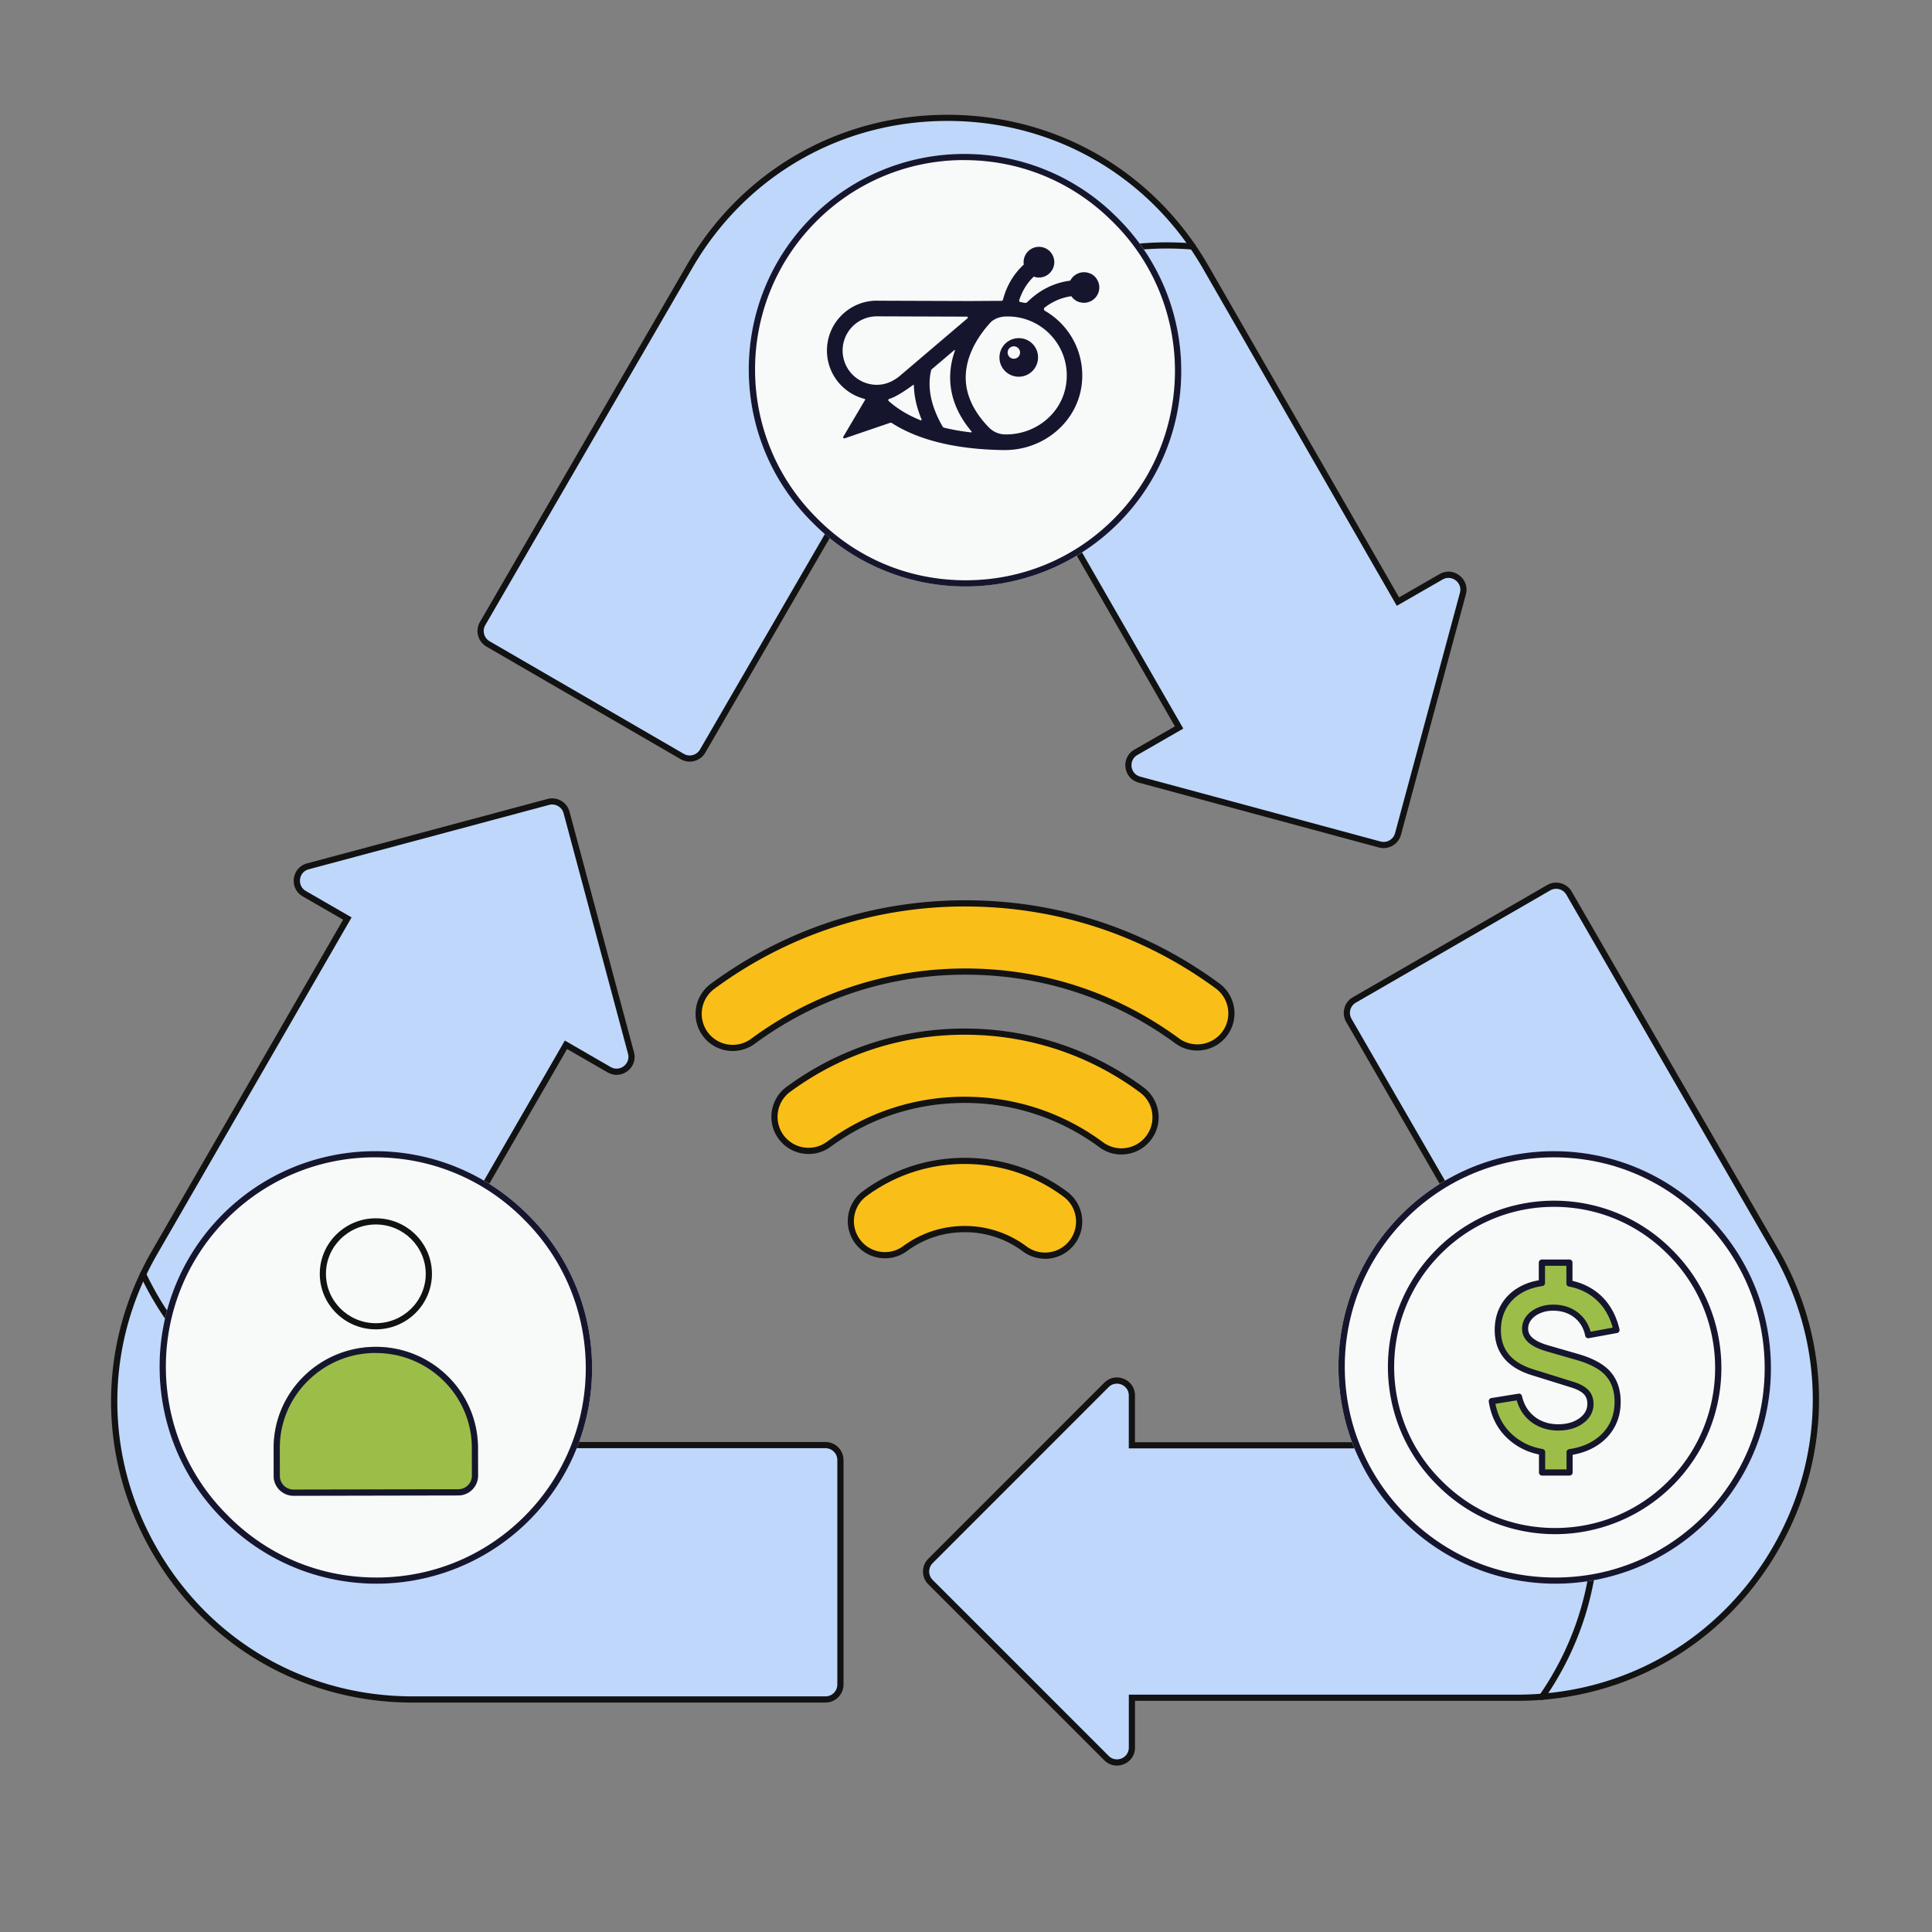
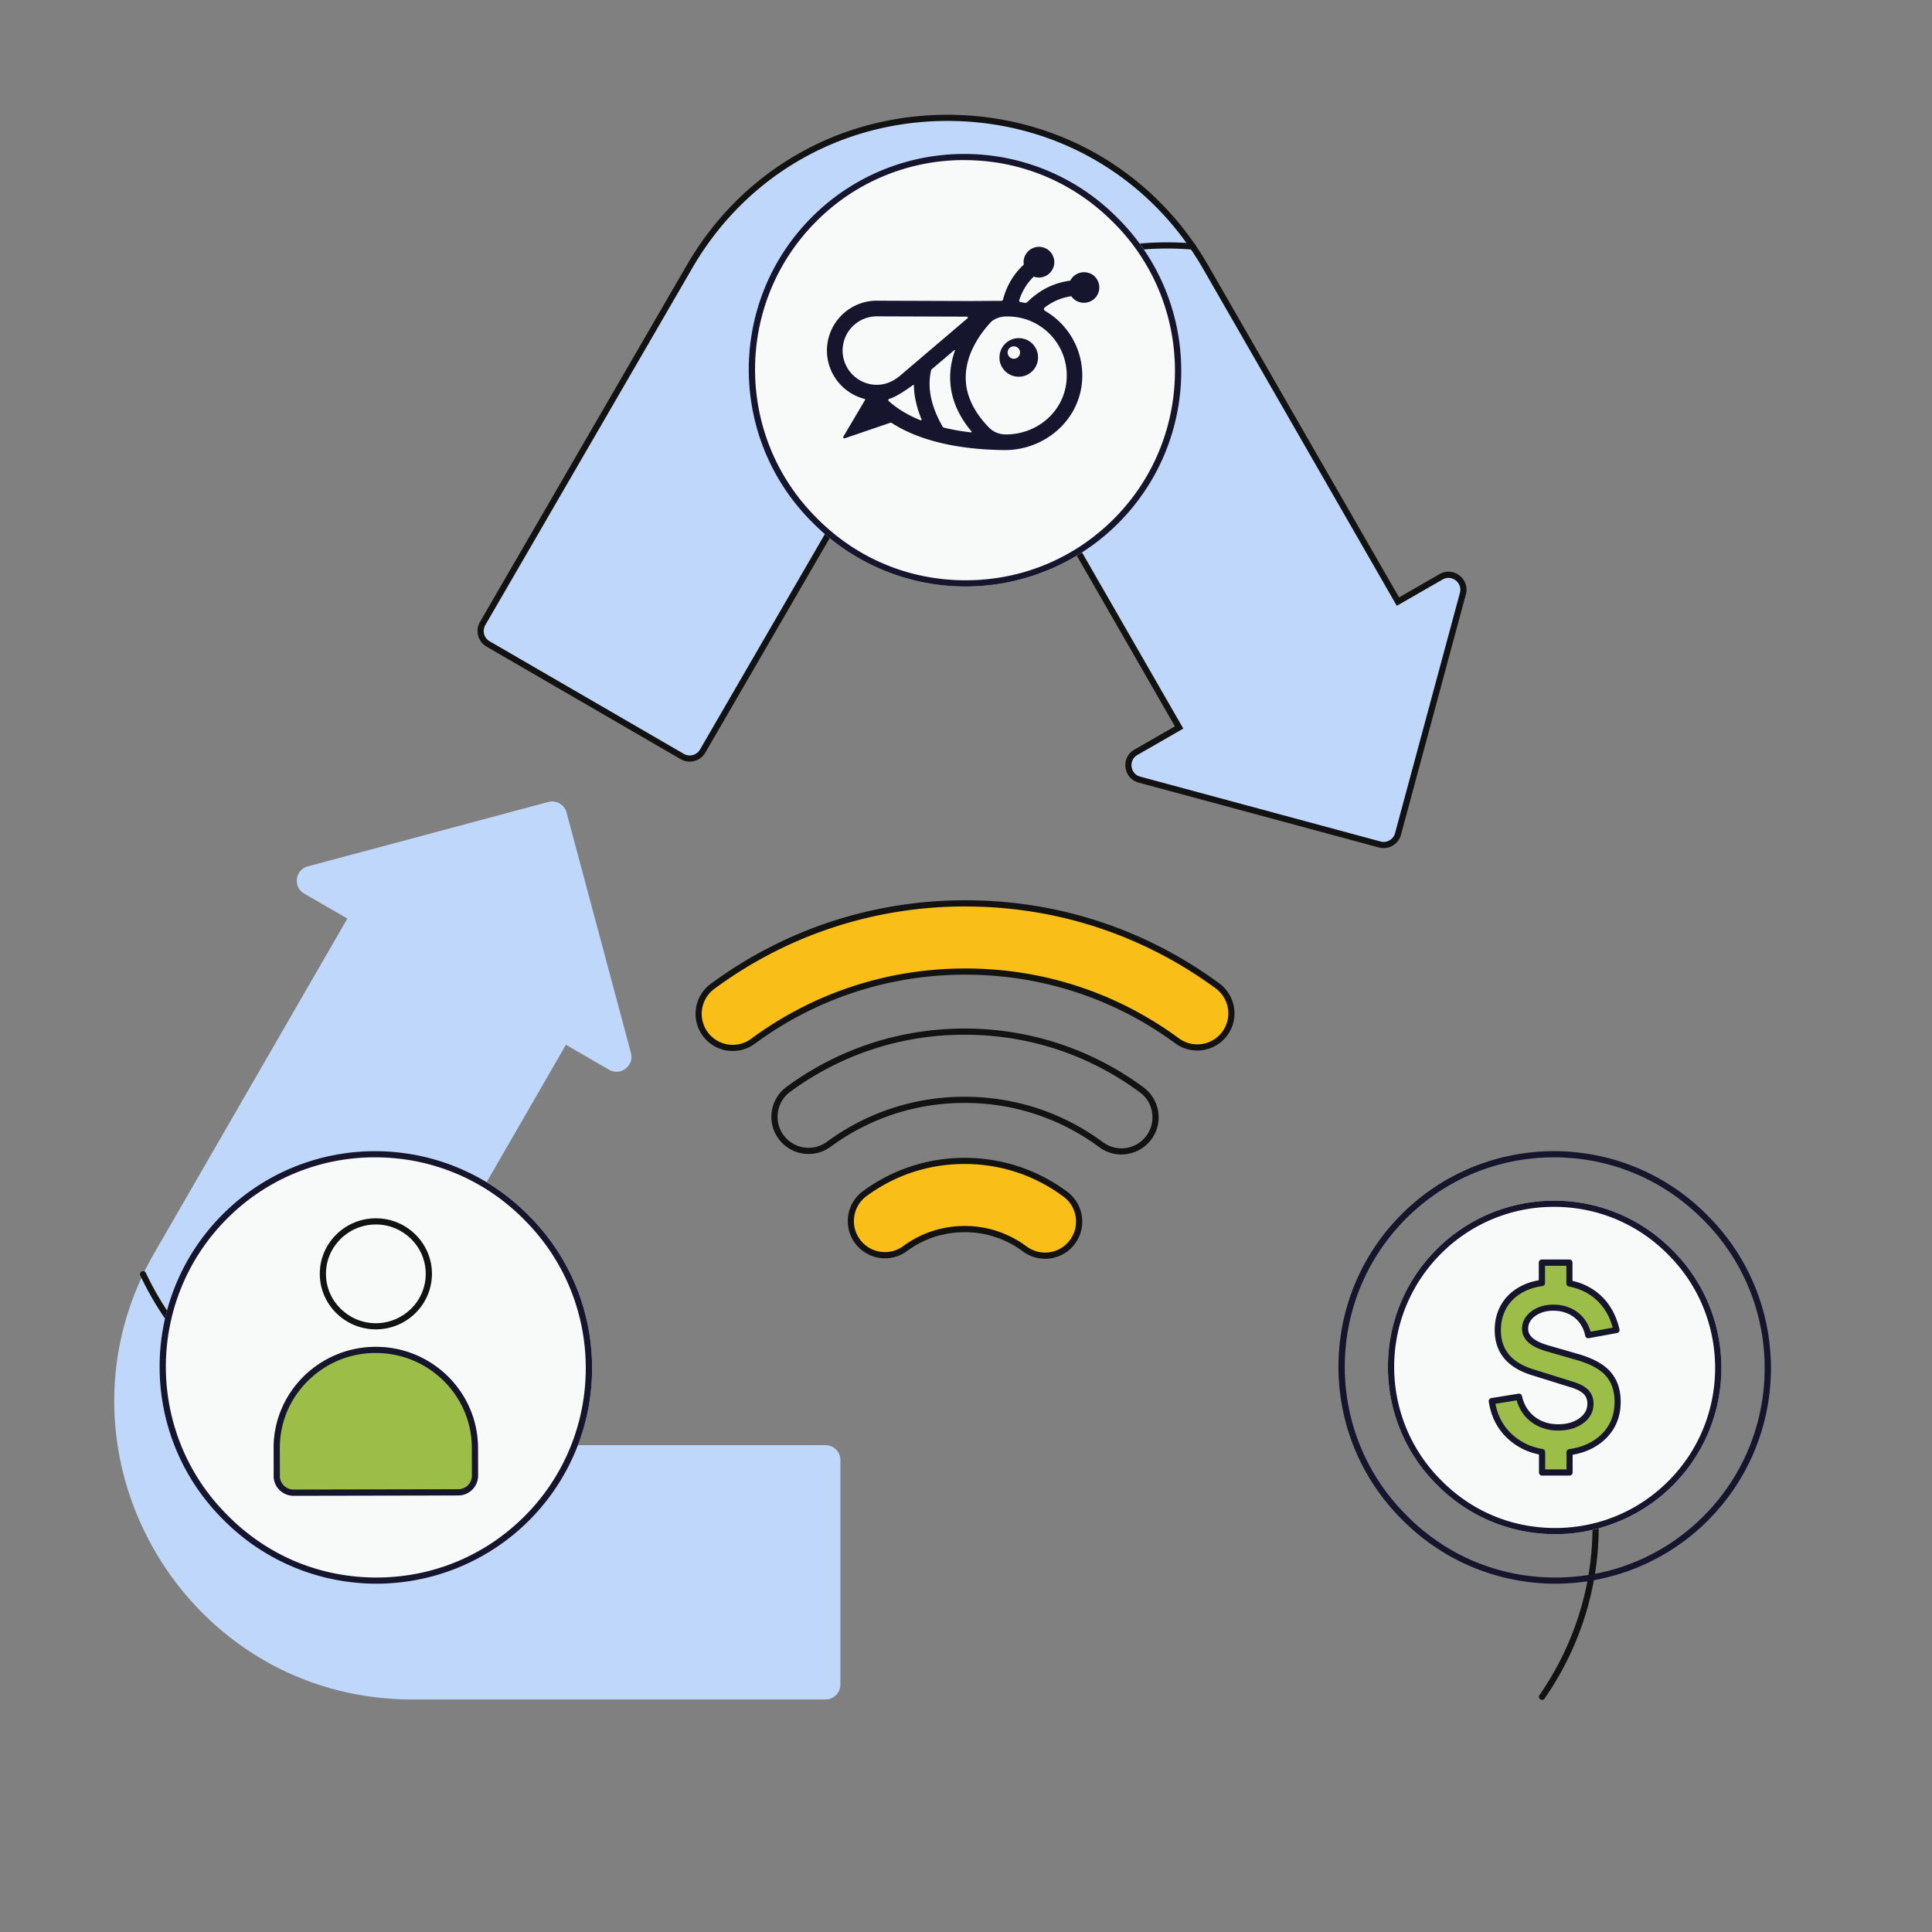
<svg xmlns="http://www.w3.org/2000/svg" width="440" height="440" fill="none">
  <rect width="100%" height="100%" fill="#808080" stroke="none" />
  <style>.B{fill:#121212}.C{fill:#15162e}.D{fill:#f8f9f9}.E{fill:#fabe18}.F{fill:#bfd7fb}</style>
  <path d="M245.771 278.21c0 1.611-.499 3.236-1.534 4.629-2.561 3.441-7.422 4.159-10.862 1.598-3.975-2.955-8.703-4.517-13.669-4.517s-9.611 1.534-13.557 4.432a7.77 7.77 0 0 1-10.856-1.66 7.77 7.77 0 0 1 1.66-10.856c6.635-4.869 14.5-7.445 22.753-7.445s16.265 2.625 22.941 7.585a7.76 7.76 0 0 1 3.131 6.241l-.007-.007z" class="E" />
  <path d="M237.99 286.674c-1.808 0-3.559-.577-5.037-1.674a22.02 22.02 0 0 0-13.247-4.376c-4.82 0-9.315 1.484-13.142 4.299-1.823 1.336-4.06 1.891-6.296 1.547s-4.208-1.534-5.545-3.356-1.885-4.06-1.548-6.297a8.4 8.4 0 0 1 3.364-5.544c6.753-4.96 14.766-7.585 23.167-7.585s16.567 2.674 23.356 7.725c2.14 1.59 3.413 4.13 3.413 6.804a8.4 8.4 0 0 1-1.675 5.051c-1.351 1.816-3.327 2.998-5.564 3.329-.415.063-.838.091-1.253.091l.007-.014zm-18.292-7.465a23.44 23.44 0 0 1 14.092 4.657 7.04 7.04 0 0 0 5.241 1.323c1.865-.274 3.518-1.259 4.637-2.772.914-1.223 1.393-2.68 1.393-4.207 0-2.259-1.035-4.327-2.85-5.671-6.549-4.876-14.337-7.451-22.52-7.451s-15.822 2.526-22.337 7.31c-1.519 1.119-2.518 2.759-2.799 4.623-.289 1.865.168 3.729 1.287 5.249s2.758 2.519 4.622 2.8a6.99 6.99 0 0 0 5.249-1.287c4.073-2.991 8.906-4.574 13.978-4.574h.007z" class="B" />
-   <path d="M263.17 254.464c0 1.605-.492 3.223-1.519 4.609-2.548 3.448-7.415 4.18-10.863 1.632-9.047-6.69-19.804-10.223-31.096-10.223s-21.936 3.505-30.962 10.125c-3.454 2.54-8.316 1.795-10.855-1.661-2.533-3.454-1.795-8.316 1.659-10.855 11.707-8.598 25.589-13.137 40.151-13.137s28.585 4.588 40.326 13.263c2.061 1.52 3.152 3.869 3.152 6.255l.007-.008z" class="E" />
  <path d="M255.395 262.928a8.41 8.41 0 0 1-5.024-1.653c-8.927-6.6-19.536-10.089-30.673-10.089s-21.641 3.455-30.54 9.991c-3.763 2.765-9.076 1.949-11.841-1.816s-1.948-9.076 1.816-11.84c11.826-8.683 25.854-13.277 40.565-13.277s28.88 4.636 40.741 13.403a8.5 8.5 0 0 1 3.433 6.817c0 1.823-.569 3.561-1.66 5.024a8.47 8.47 0 0 1-6.824 3.434l.007.006zm-35.697-13.15c11.446 0 22.337 3.582 31.511 10.365 3.131 2.315 7.563 1.646 9.877-1.485a6.98 6.98 0 0 0 1.379-4.194c0-2.265-1.041-4.341-2.863-5.684-11.622-8.591-25.419-13.13-39.904-13.13s-28.148 4.497-39.735 13.003c-3.138 2.301-3.813 6.734-1.513 9.872 2.308 3.137 6.733 3.813 9.871 1.512 9.146-6.713 19.994-10.265 31.377-10.265v.006z" class="B" />
  <path d="M280.449 230.788c0 1.598-.492 3.209-1.506 4.588-2.54 3.455-7.401 4.201-10.855 1.661-14.056-10.322-30.737-15.775-48.234-15.775s-34.29 5.488-48.375 15.88c-3.454 2.547-8.315 1.808-10.862-1.64s-1.808-8.315 1.64-10.855c16.772-12.369 36.689-18.913 57.59-18.913s40.685 6.494 57.422 18.786c2.069 1.52 3.173 3.877 3.173 6.268h.007z" class="E" />
  <path d="M166.884 239.358c-2.603 0-5.171-1.189-6.824-3.44a8.48 8.48 0 0 1 1.786-11.842c16.899-12.46 36.957-19.046 58.006-19.046s40.981 6.543 57.837 18.927c2.168 1.59 3.455 4.144 3.455 6.832a8.47 8.47 0 0 1-1.64 5.01c-2.765 3.763-8.076 4.58-11.84 1.814-13.937-10.229-30.469-15.64-47.819-15.64s-33.987 5.445-47.952 15.739c-1.512 1.112-3.271 1.646-5.016 1.646h.007zm52.968-32.92c-20.746 0-40.516 6.494-57.175 18.772a7.08 7.08 0 0 0-1.492 9.878 7.07 7.07 0 0 0 9.878 1.491c14.204-10.476 31.074-16.013 48.789-16.013s34.473 5.501 48.649 15.915c3.138 2.3 7.563 1.625 9.871-1.513a7.04 7.04 0 0 0 1.372-4.172 7.08 7.08 0 0 0-2.885-5.699c-16.617-12.201-36.33-18.652-57.007-18.652v-.007z" class="B" />
  <path d="M77.394 327.137l51.491-89.194 9.828 5.678c2.625 1.514 5.762-.9 4.981-3.82l-14.669-54.76a3.39 3.39 0 0 0-4.157-2.399l-54.755 14.669c-2.92.781-3.44 4.708-.816 6.22l9.814 5.664-43.9 76.051c-26.122 45.24 6.529 101.802 58.766 101.802h77.641 16.378c1.879 0 3.398-1.521 3.398-3.399v-51.13c0-1.878-1.519-3.398-3.398-3.398H93.976" class="F" />
  <g class="B">
-     <path d="M187.988 387.751H93.969c-24.785 0-46.981-12.819-59.377-34.286s-12.396-47.105 0-68.571l43.548-75.439-9.202-5.311a4.03 4.03 0 0 1-2.012-4.089c.218-1.674 1.372-2.99 3.004-3.426l54.755-14.669a4.11 4.11 0 0 1 5.023 2.899l14.669 54.759a4.04 4.04 0 0 1-1.463 4.313c-1.344 1.028-3.082 1.14-4.545.296l-9.217-5.326-51.139 88.581-1.217-.704 51.843-89.798 10.44 6.03c1.147.661 2.294.33 2.984-.198s1.301-1.554.963-2.835l-14.669-54.76a2.7 2.7 0 0 0-3.299-1.907l-54.755 14.67c-1.28.344-1.857 1.386-1.97 2.252s.176 2.019 1.322 2.687l10.419 6.015-44.252 76.657c-12.136 21.029-12.136 46.133 0 67.164s33.882 33.582 58.161 33.582h94.02a2.7 2.7 0 0 0 2.694-2.695v-51.129a2.7 2.7 0 0 0-2.694-2.695h-94.02v-1.408h94.02a4.11 4.11 0 0 1 4.101 4.103v51.129c0 2.259-1.836 4.102-4.101 4.102l-.015.007z" />
    <path d="M108.696 329.825H93.971c-26.769 0-50.527-15.064-62.016-39.316a.7.7 0 0 1 1.273-.599c11.249 23.753 34.529 38.515 60.742 38.515h14.725c.387 0 .703.316.703.703s-.316.703-.703.703v-.006z" />
  </g>
-   <path d="M360.753 329.15H257.771v-11.342c0-3.025-3.659-4.538-5.798-2.399l-40.08 40.09c-1.329 1.33-1.329 3.476 0 4.805l40.087 40.084c2.139 2.139 5.798.626 5.798-2.4v-11.327l87.806-.007c52.237 0 84.881-56.561 58.759-101.801l-2.687-4.658-36.141-62.584-8.188-14.184c-.936-1.626-3.019-2.182-4.644-1.246l-44.273 25.568c-1.625.936-2.181 3.019-1.245 4.644l47.016 81.425" class="F" />
  <g class="B">
-     <path d="M254.36 402.098c-1.056 0-2.076-.415-2.871-1.211l-40.087-40.083a4.11 4.11 0 0 1 0-5.797l40.08-40.091c1.196-1.196 2.906-1.534 4.467-.886a4.03 4.03 0 0 1 2.533 3.785v10.646l102.279-.008v1.408H257.075v-12.046c0-1.33-.858-2.153-1.66-2.491-.802-.33-1.999-.351-2.934.585l-40.08 40.09a2.7 2.7 0 0 0 0 3.806l40.087 40.083c.936.936 2.132.915 2.934.584s1.66-1.161 1.66-2.49V385.95l88.511-.006c24.278 0 46.017-12.56 58.153-33.59s12.136-46.134 0-67.165l-47.016-81.426a2.68 2.68 0 0 0-3.673-.984l-44.273 25.569c-1.288.745-1.731 2.391-.985 3.679l47.017 81.425-1.217.704-47.016-81.426c-1.134-1.955-.459-4.467 1.498-5.6l44.272-25.568c.95-.549 2.055-.697 3.11-.409a4.09 4.09 0 0 1 2.49 1.908l47.018 81.426c12.396 21.465 12.396 47.097 0 68.57-12.39 21.467-34.586 34.287-59.378 34.293h-87.104v10.638a4.03 4.03 0 0 1-2.533 3.786c-.52.218-1.062.324-1.596.324z" />
    <path d="M351.194 387.133a.71.71 0 0 1-.401-.128.7.7 0 0 1-.177-.977c14.944-21.621 16.084-49.159 2.969-71.864l-7.365-12.756c-.198-.338-.077-.767.26-.964s.767-.077.964.26l7.366 12.756c13.388 23.183 12.227 51.299-3.033 73.37a.7.7 0 0 1-.576.303h-.007z" />
  </g>
  <path d="M217.208 76.386l51.321 89.285-9.842 5.657c-2.624 1.505-2.11 5.438.809 6.227l54.728 14.775c1.808.485 3.672-.584 4.164-2.392l14.774-54.732c.789-2.92-2.35-5.34-4.973-3.828l-9.822 5.65L274.608 60.9c-26.038-45.29-91.331-45.416-117.538-.218l-2.694 4.651-36.246 62.52-8.217 14.171c-.943 1.625-.388 3.701 1.238 4.643l44.231 25.646c1.625.943 3.7.387 4.643-1.239l47.157-81.341" class="F" />
  <g class="B">
    <path d="M315.125 193.153c-.358 0-.717-.049-1.077-.14l-54.726-14.775c-1.633-.444-2.78-1.753-2.997-3.434-.219-1.675.555-3.243 2.019-4.081l9.23-5.305-50.978-88.68 1.217-.704 51.674 89.897-10.447 6.008c-1.154.661-1.443 1.823-1.33 2.681.113.865.689 1.907 1.97 2.251l54.728 14.776c.696.189 1.421.091 2.047-.268s1.069-.935 1.26-1.632l14.773-54.731c.345-1.281-.267-2.308-.957-2.836s-1.835-.865-2.983-.204l-10.433 5.994-44.111-76.74c-12.1-21.051-33.818-33.645-58.097-33.688h-.134c-24.23 0-45.933 12.503-58.089 33.477l-47.158 81.342c-.746 1.287-.303 2.933.978 3.68l44.23 25.645a2.69 2.69 0 0 0 3.68-.978l47.157-81.349 1.217.704-47.158 81.348a4.11 4.11 0 0 1-5.606 1.492l-44.231-25.645c-1.956-1.134-2.624-3.645-1.491-5.601l47.157-81.341c12.41-21.403 34.578-34.173 59.307-34.173h.134c24.785.042 46.961 12.904 59.314 34.391l43.415 75.516 9.209-5.299c1.463-.844 3.208-.725 4.544.31s1.9 2.688 1.457 4.32l-14.774 54.732a4.07 4.07 0 0 1-1.914 2.484c-.633.358-1.329.549-2.033.549l.007.006z" />
    <path d="M199.79 103.172c-.119 0-.24-.028-.352-.092a.7.7 0 0 1-.253-.963l7.386-12.742c13.425-23.155 38.372-36.171 65.119-33.934.387.028.676.373.64.76s-.373.683-.76.64c-26.191-2.181-50.632 10.554-63.781 33.237l-7.387 12.741c-.133.226-.365.352-.612.352z" />
  </g>
-   <path d="M319.353 346.128c-19.262-19.089-19.389-50.166-.323-69.43 19.086-19.264 50.161-19.391 69.423-.324.113.098.212.211.324.324 19.263 19.088 19.389 50.165.324 69.43-19.087 19.264-50.161 19.391-69.424.323-.113-.099-.211-.211-.324-.323z" class="D" />
  <path d="M353.903 262.169v1.407c12.649 0 24.574 4.904 33.565 13.811.021.021.049.05.077.07.043.036.071.072.113.113s.085.091.141.141c18.671 18.497 18.812 48.752.31 67.439-9.02 9.104-21.05 14.12-33.869 14.12s-24.573-4.903-33.565-13.811l-.07-.07c-.043-.035-.071-.071-.105-.113-.043-.042-.085-.091-.141-.141-18.672-18.497-18.812-48.751-.31-67.438 9.019-9.104 21.05-14.121 33.868-14.121v-1.407m-.014 0c-12.636 0-25.264 4.848-34.867 14.536-19.072 19.264-18.939 50.341.324 69.43.112.112.211.225.323.323 9.575 9.477 22.07 14.22 34.557 14.22s25.264-4.848 34.867-14.536c19.072-19.264 18.939-50.341-.324-69.43-.112-.113-.21-.225-.323-.323-9.575-9.478-22.069-14.22-34.557-14.22z" class="C" />
  <path d="M327.295 338.19c-14.846-14.719-14.957-38.69-.24-53.536s38.687-14.958 53.531-.239l.24.239c14.844 14.719 14.956 38.69.238 53.536s-38.687 14.958-53.531.239l-.238-.239z" class="D" />
  <path d="M353.944 274.853c9.673 0 18.776 3.751 25.644 10.555l.246.246c14.274 14.149 14.379 37.276.232 51.545-6.895 6.958-16.09 10.793-25.89 10.793s-18.784-3.75-25.65-10.561l-.24-.24c-14.274-14.148-14.38-37.276-.232-51.545a36.19 36.19 0 0 1 25.89-10.793zm0-1.406c-9.744 0-19.488 3.742-26.889 11.208-14.717 14.845-14.606 38.816.24 53.535l.238.24c7.38 7.317 17.012 10.968 26.643 10.968s19.488-3.742 26.888-11.208c14.718-14.845 14.606-38.816-.238-53.535l-.24-.24c-7.379-7.317-17.011-10.968-26.642-10.968z" class="C" />
  <path d="M366.237 312.861c-1.428-1.604-3.757-2.877-7.007-3.806l-6.732-1.942c-1.781-.513-3.082-1.14-3.92-1.878-.815-.725-1.238-1.604-1.238-2.618a3.86 3.86 0 0 1 .887-2.491c.591-.738 1.379-1.301 2.391-1.717s2.139-.611 3.405-.576c1.316.035 2.505.302 3.582.837 1.076.513 1.963 1.253 2.68 2.188.704.929 1.189 2.027 1.429 3.243l6.423-1.174c-.528-2.315-1.45-4.271-2.716-5.896s-2.877-2.857-4.791-3.729a14.04 14.04 0 0 0-3.215-1v-4.741h-6.268v4.629c-1.429.212-2.752.563-3.919 1.112-1.942.9-3.455 2.167-4.516 3.827-1.063 1.654-1.605 3.603-1.605 5.819 0 4.756 2.638 7.936 7.886 9.576l9.027 2.814c1.463.45 2.505 1.013 3.18 1.703.661.689.999 1.576.999 2.667 0 1.561-.689 2.842-2.076 3.855-1.378 1.013-3.152 1.527-5.304 1.527s-4.158-.626-5.769-1.879c-1.604-1.252-2.652-2.955-3.131-5.094l-6.184.999c.373 2.428 1.203 4.531 2.54 6.297s3.039 3.131 5.108 4.116c1.174.549 2.441.929 3.792 1.154v4.693h6.268v-4.629c1.562-.225 3.018-.627 4.32-1.239 2.103-.977 3.728-2.343 4.882-4.095s1.737-3.792 1.737-6.107c0-2.652-.724-4.791-2.152-6.381l-.014-.05.021-.014z" fill="#9cbe49" />
  <path d="M357.462 336.059h-6.268c-.387 0-.704-.317-.704-.704v-4.108c-1.195-.247-2.335-.613-3.384-1.106-2.174-1.027-3.982-2.483-5.375-4.326-1.385-1.836-2.286-4.06-2.673-6.614a.71.71 0 0 1 .584-.802l6.184-.999c.366-.064.718.176.795.542.444 1.97 1.414 3.546 2.878 4.692 1.449 1.134 3.299 1.732 5.332 1.732s3.631-.472 4.89-1.394c1.203-.88 1.787-1.956 1.787-3.286 0-.9-.26-1.618-.802-2.18-.584-.598-1.555-1.112-2.878-1.521l-9.033-2.814c-5.565-1.738-8.385-5.186-8.385-10.251 0-2.329.576-4.418 1.716-6.198 1.126-1.753 2.744-3.125 4.812-4.082 1.034-.485 2.188-.836 3.511-1.068v-4.025c0-.387.316-.704.703-.704h6.269c.386 0 .703.317.703.704v4.165c.971.218 1.914.528 2.8.928 2.033.923 3.729 2.245 5.052 3.933 1.343 1.717 2.3 3.793 2.848 6.171a.69.69 0 0 1-.098.542c-.106.162-.274.268-.464.302l-6.423 1.175c-.38.071-.746-.175-.817-.556-.217-1.111-.654-2.11-1.301-2.954a6.62 6.62 0 0 0-2.427-1.978c-.992-.485-2.068-.739-3.299-.766-1.176-.036-2.195.14-3.124.527-.908.373-1.598.866-2.111 1.513-.493.612-.731 1.28-.731 2.048 0 .815.323 1.498.998 2.089.753.668 1.984 1.253 3.652 1.731l6.733 1.942c3.348.964 5.817 2.315 7.338 4.017.034.042.07.091.098.141 1.491 1.709 2.251 3.982 2.251 6.754 0 2.449-.626 4.629-1.851 6.494-1.223 1.858-2.968 3.321-5.17 4.348-1.154.543-2.47.943-3.919 1.204v4.024c0 .388-.316.703-.703.703l.006.015zm-5.557-1.407h4.861v-3.926c0-.353.26-.647.605-.697 1.548-.225 2.934-.619 4.123-1.175 1.97-.915 3.518-2.21 4.594-3.848 1.077-1.625 1.618-3.554 1.618-5.72 0-2.463-.662-4.454-1.97-5.911a.94.94 0 0 1-.098-.134c-1.344-1.463-3.56-2.644-6.6-3.51l-6.732-1.942c-1.893-.549-3.265-1.21-4.194-2.027-.963-.851-1.476-1.942-1.476-3.144a4.58 4.58 0 0 1 1.04-2.935c.669-.83 1.542-1.463 2.674-1.927 1.112-.458 2.315-.662 3.694-.634 1.421.036 2.722.338 3.876.908a8.08 8.08 0 0 1 2.926 2.385 8.59 8.59 0 0 1 1.408 2.864l5.03-.914c-.514-1.88-1.323-3.526-2.406-4.905-1.182-1.506-2.701-2.695-4.524-3.518a13.51 13.51 0 0 0-3.046-.943.7.7 0 0 1-.577-.689v-4.039h-4.861v3.926c0 .352-.253.647-.606.696-1.442.212-2.659.557-3.721 1.049-1.822.844-3.243 2.048-4.221 3.567-.992 1.548-1.499 3.378-1.499 5.439 0 4.44 2.42 7.353 7.395 8.908l9.026 2.814c1.575.485 2.708 1.098 3.475 1.885.795.83 1.196 1.893 1.196 3.159 0 1.787-.795 3.28-2.357 4.426-1.505 1.105-3.426 1.66-5.719 1.66s-4.503-.703-6.198-2.026c-1.563-1.217-2.646-2.85-3.222-4.847l-4.848.781c.401 2.033 1.168 3.813 2.287 5.29 1.251 1.661 2.884 2.969 4.847 3.898 1.104.514 2.321.887 3.608 1.098a.71.71 0 0 1 .592.696v3.99-.028z" class="C" />
  <path d="M185.065 119.017c-19.263-19.089-19.389-50.166-.323-69.43 19.086-19.264 50.161-19.391 69.423-.324.113.099.211.211.324.324 19.263 19.088 19.389 50.165.323 69.43-19.086 19.263-50.161 19.39-69.423.323-.113-.098-.211-.211-.324-.323z" class="D" />
  <path d="M219.607 35.058v1.407c12.65 0 24.574 4.904 33.565 13.811a.77.77 0 0 0 .078.07l.105.106c.042.049.091.091.141.141 18.671 18.497 18.805 48.752.309 67.439-9.018 9.104-21.049 14.121-33.867 14.121s-24.575-4.904-33.565-13.811l-.071-.071-.106-.106c-.042-.049-.091-.091-.14-.147-18.672-18.497-18.813-48.752-.309-67.439a47.34 47.34 0 0 1 33.867-14.121v-1.407m-.007.007a48.93 48.93 0 0 0-34.866 14.536c-19.074 19.264-18.94 50.342.323 69.43.113.113.211.225.324.324a48.98 48.98 0 0 0 34.557 14.219c12.487 0 25.263-4.847 34.866-14.536 19.073-19.265 18.939-50.342-.323-69.43-.113-.113-.211-.225-.324-.324a48.98 48.98 0 0 0-34.557-14.219zm28.717 27.25c-1.794-.788-3.757 0-4.58 1.611-3.673.471-6.979 2.104-9.744 4.848a.76.76 0 0 1-.668.204c-.324-.07-1.006-.19-1.027-.204-.204-.035-.225-.274-.134-.563.683-2.005 1.745-3.757 3.265-5.206a3.44 3.44 0 0 0 2.876-.239c1.302-.718 2.034-2.258 1.731-3.708-.429-2.195-2.687-3.37-4.685-2.603-1.562.612-2.455 2.209-2.195 3.806-2.321 2.139-3.919 4.848-4.735 7.972-.049.176-.204.296-.372.296h-1.696l-5.481.035-20.578-.07c-.204 0-.393-.014-.598-.014-6.022 0-11.031 4.707-11.355 10.765-.288 5.509 3.405 10.3 8.555 11.609.106.021.163.134.106.239l-4.946 8.365c-.12.212.071.457.309.373l10.363-3.539c.12-.035.246-.021.359.049 6.572 4.229 15.682 6.065 25.636 6.164 8.978.07 16.886-6.502 17.681-15.444.611-6.93-2.941-13.094-8.429-16.267-.274-.155-.31-.549-.063-.746 1.822-1.4 3.855-2.273 6.071-2.582.458.668 1.14 1.182 1.985 1.386a3.5 3.5 0 0 0 4.375-3.124c.106-1.435-.717-2.857-2.033-3.434l.007.021zM199.295 87.63a7.82 7.82 0 0 1-7.387-8.197 7.79 7.79 0 0 1 7.774-7.388h.584l19.945.07a.21.21 0 0 1 .134.373l-15.386 13.094c-1.597 1.309-3.314 2.055-5.256 2.055h-.408v-.014.007zm10.377 8.091c-2.863-1.147-5.291-2.617-7.267-4.376-.19-.155-.098-.457.147-.521 1.591-.394 4.7-2.631 5.425-3.166.07-.049.154 0 .154.084.05 2.505.634 5.094 1.745 7.761.05.134-.07.274-.21.211l.006.007zm11.467 2.752c-2.159-.246-4.207-.606-6.106-1.063a.59.59 0 0 1-.373-.289c-2.631-4.573-3.511-8.858-2.616-12.734.02-.134.098-.253.21-.338l5.073-4.306c.07-.063.204 0 .154.113-.654 1.836-1.076 3.856-1.09 6.016-.021 4.362 1.611 8.52 4.875 12.398.071.084 0 .211-.112.204h-.021.006zm21.613-10.674c-1.09 6.558-7.056 11.187-13.697 11.138h-.085a5.26 5.26 0 0 1-3.778-1.612c-3.511-3.623-5.283-7.465-5.255-11.426.035-5.657 3.672-10.329 5.698-12.51.226-.246.535-.457.859-.633.843-.471 1.808-.682 2.772-.682h.253c8.161 0 14.64 7.317 13.24 15.718v.014l-.007-.007zm-15.056-5.544c.324 1.724 1.724 3.124 3.447 3.455 3.096.598 5.762-2.068 5.185-5.171-.323-1.724-1.731-3.124-3.454-3.448-3.095-.584-5.748 2.069-5.171 5.171v-.014l-.007.007zm3.201-3.384c.781 0 1.414.633 1.414 1.414s-.633 1.414-1.414 1.414-1.414-.633-1.414-1.414.633-1.414 1.414-1.414z" class="C" />
  <path d="M50.886 346.128c-19.263-19.089-19.389-50.166-.324-69.43 19.087-19.264 50.162-19.391 69.424-.324.113.098.211.211.324.324 19.263 19.088 19.389 50.165.323 69.43-19.086 19.264-50.161 19.391-69.423.323-.112-.099-.211-.211-.323-.323z" class="D" />
  <path d="M85.428 263.576c12.65 0 24.574 4.904 33.565 13.811l.071.07a2.33 2.33 0 0 1 .105.113c.042.042.085.091.141.141 18.672 18.497 18.812 48.752.31 67.439-9.02 9.104-21.05 14.12-33.868 14.12s-24.574-4.903-33.565-13.811l-.07-.07c-.042-.035-.07-.071-.106-.113-.042-.042-.084-.091-.141-.141-18.672-18.497-18.812-48.751-.309-67.438a47.34 47.34 0 0 1 33.868-14.121zm0-1.407c-12.635 0-25.264 4.848-34.867 14.536-19.073 19.264-18.939 50.341.324 69.43.113.112.211.225.324.323 9.575 9.477 22.069 14.22 34.557 14.22s25.263-4.848 34.866-14.536c19.073-19.264 18.939-50.341-.323-69.43-.113-.113-.211-.225-.324-.323-9.575-9.478-22.069-14.22-34.557-14.22z" class="C" />
  <path d="M104.361 340.576l-37.505.071c-2.49 0-4.524-2.006-4.524-4.475l-.014-6.353c-.028-12.707 10.391-23.057 23.223-23.085s23.287 10.287 23.315 22.994l.014 6.352c0 2.477-2.019 4.49-4.509 4.496z" fill="#9cbe49" />
  <path d="M85.598 308.141c12.031 0 21.837 9.681 21.859 21.586l.013 6.353a3.03 3.03 0 0 1-.908 2.174c-.59.584-1.372.908-2.201.908l-37.512.07c-1.71 0-3.11-1.378-3.11-3.074l-.014-6.353c-.014-5.763 2.251-11.202 6.374-15.296 4.13-4.102 9.61-6.368 15.442-6.382h.042m.007-1.393h-.049c-12.832.028-23.252 10.378-23.223 23.084l.014 6.354c0 2.469 2.033 4.475 4.517 4.475h.007l37.505-.071c2.49 0 4.517-2.019 4.509-4.496l-.014-6.353c-.028-12.685-10.454-22.993-23.265-22.993z" class="C" />
  <path d="M85.627 302.759c-7.042.013-12.783-5.65-12.79-12.623-.014-6.972 5.706-12.658 12.741-12.671 7.042-.015 12.783 5.65 12.797 12.622s-5.706 12.664-12.748 12.672z" class="D" />
  <path d="M85.598 278.865c6.254 0 11.348 5.03 11.362 11.222.014 6.199-5.073 11.25-11.362 11.265-6.254 0-11.348-5.031-11.362-11.223-.014-6.198 5.072-11.25 11.362-11.264zm0-1.407h-.028c-7.042.013-12.755 5.699-12.741 12.671.014 6.965 5.741 12.623 12.769 12.623h.028c7.042-.015 12.755-5.699 12.748-12.672-.014-6.966-5.741-12.622-12.769-12.622h-.007z" class="B" />
</svg>